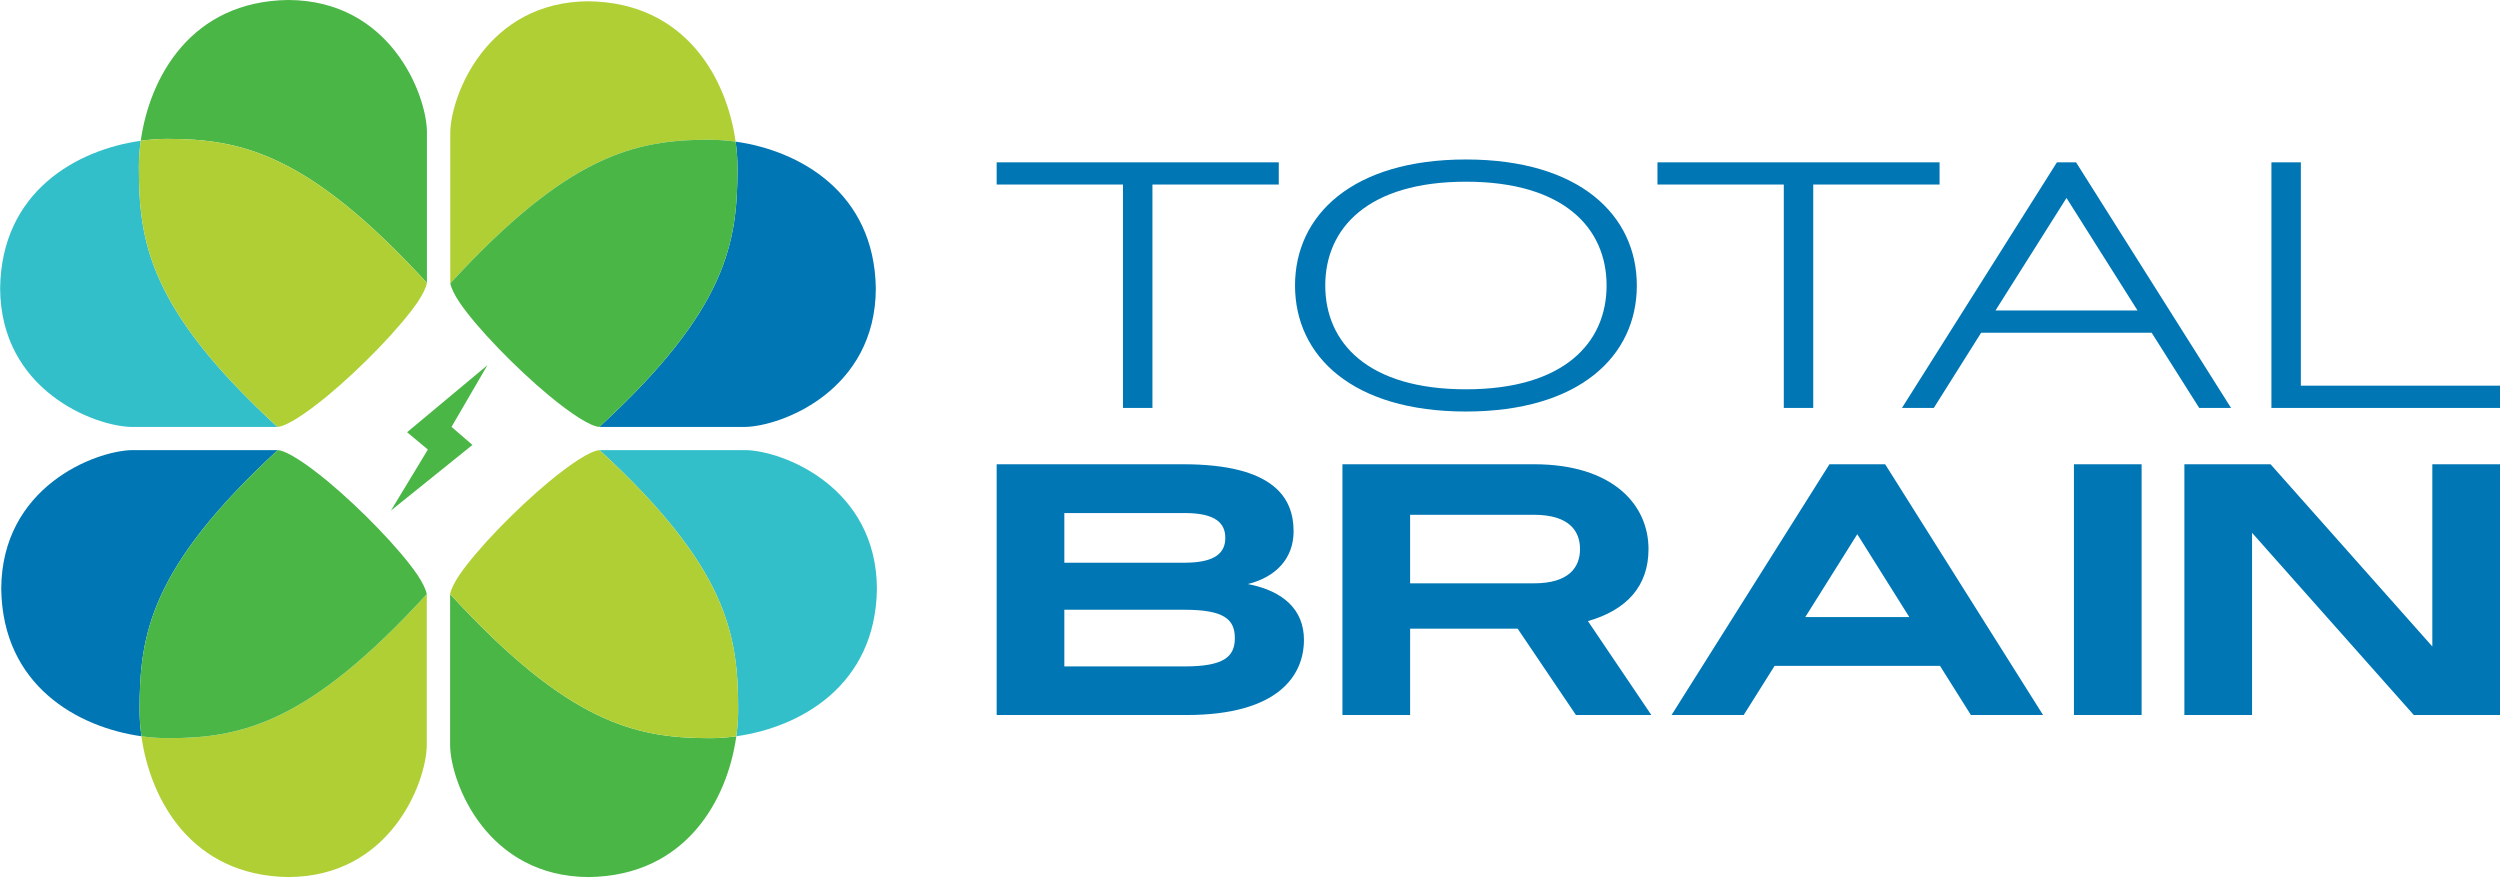
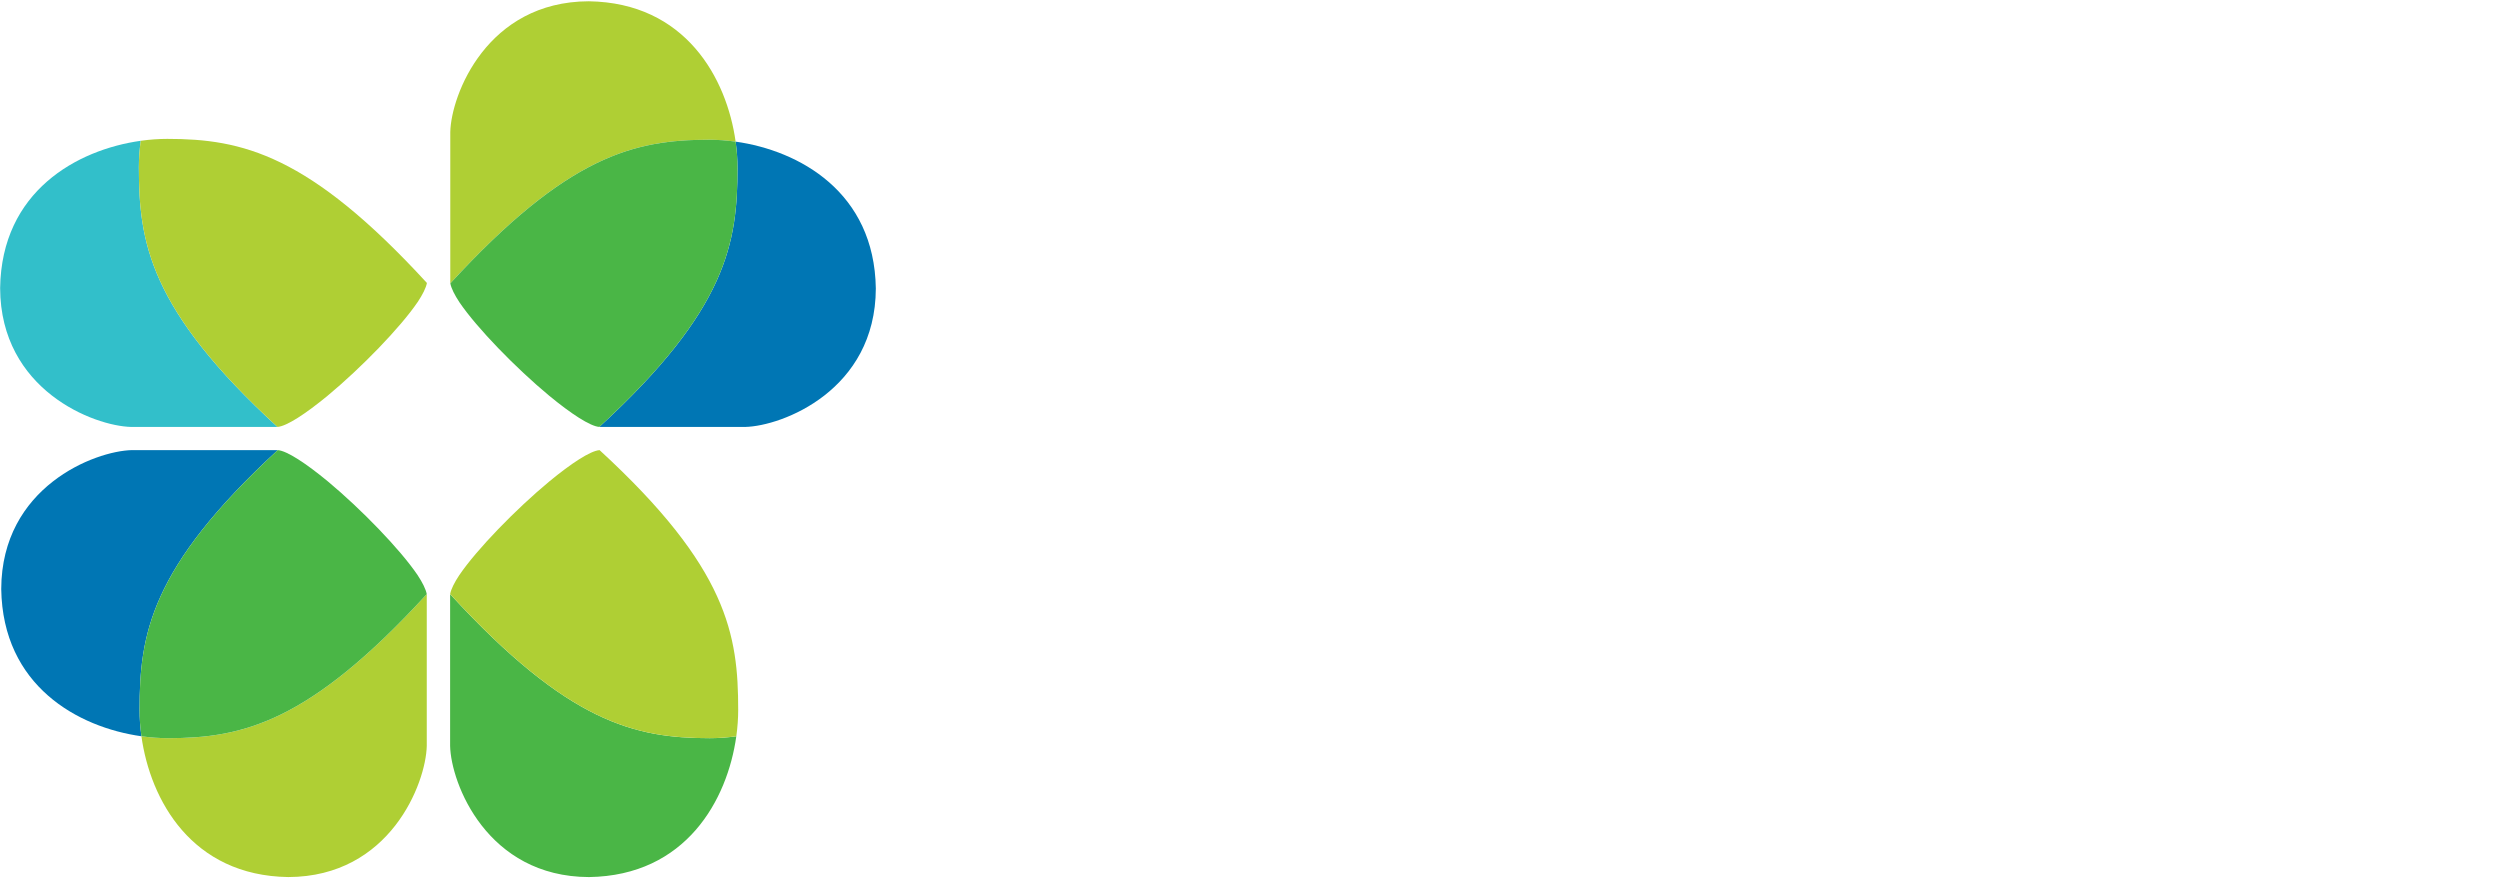
<svg xmlns="http://www.w3.org/2000/svg" height="71" viewBox="0 0 200 71" width="200">
  <g fill="none" fill-rule="evenodd">
-     <path d="m32.567 34.578 1.663 1.386-2.954 4.879 6.518-5.248-1.672-1.444 2.87-4.934z" fill="#4ab646" />
    <g transform="translate(36.008 36.008)">
-       <path d="m12.015 0c-.018 0-.037.001-.057.002 10.276 9.44 11.088 14.801 11.088 20.78 0 .67-.048 1.381-.15 2.111 5.09-.714 11.138-4.031 11.249-11.782-.025-8.161-7.499-11.045-10.494-11.111z" fill="#32bfca" />
+       <path d="m12.015 0z" fill="#32bfca" />
      <path d="m.001 23.663c.066 2.995 2.95 10.469 11.111 10.494 7.759-.111 11.074-6.171 11.784-11.263-.736.103-1.452.152-2.127.152-5.982 0-11.32-1.234-20.768-11.523z" fill="#4ab646" />
      <path d="m.741 9.993c-.401.606-.663 1.129-.739 1.525 9.447 10.293 14.788 11.527 20.769 11.527.675 0 1.39-.049 2.126-.152.102-.731.15-1.441.15-2.111 0-5.979-.812-11.34-11.088-20.78-.74.051-2.282 1.071-4.02 2.503-2.688 2.231-5.802 5.438-7.197 7.489z" fill="#afcf34" />
    </g>
    <g transform="translate(0 36.008)">
      <path d="m10.561 0c-2.986.066-10.437 2.95-10.462 11.111.111 7.752 6.141 11.068 11.215 11.782-.101-.731-.15-1.441-.15-2.111 0-5.979.81-11.34 11.055-20.78-.019-.001-.038-.002-.057-.002z" fill="#0076b4" />
      <path d="m11.314 22.893c.708 5.093 4.013 11.152 11.749 11.263 8.137-.025 11.011-7.499 11.078-10.494v-12.14c-9.42 10.288-14.742 11.523-20.706 11.523-.673 0-1.387-.049-2.12-.152z" fill="#afcf34" />
      <path d="m11.314 22.893c.733.103 1.447.152 2.119.152 5.963 0 11.288-1.234 20.707-11.522-.076-.401-.338-.924-.737-1.53-1.39-2.05-4.495-5.258-7.175-7.489-1.733-1.432-3.271-2.451-4.008-2.503-10.245 9.44-11.055 14.801-11.055 20.78 0 .67.048 1.381.15 2.111z" fill="#4ab646" />
    </g>
    <g transform="matrix(-1 0 0 -1 70.165 34.156)">
      <path d="m10.561 0c-2.986.066-10.437 2.941-10.462 11.078.111 7.728 6.141 11.035 11.215 11.747-.101-.728-.15-1.437-.15-2.105 0-5.961.81-11.305 11.055-20.718-.019-.001-.038-.002-.057-.002z" fill="#0076b4" />
      <path d="m13.435 22.976c-.673 0-1.387-.049-2.12-.152.708 5.077 4.013 11.119 11.749 11.229 8.137-.025 11.011-7.477 11.078-10.462v-12.103c-9.42 10.257-14.742 11.488-20.706 11.488z" fill="#afcf34" />
      <path d="m11.314 22.825c.733.103 1.447.151 2.119.151 5.963 0 11.288-1.231 20.707-11.488-.076-.4-.338-.921-.737-1.525-1.39-2.044-4.495-5.242-7.175-7.466-1.733-1.428-3.271-2.444-4.008-2.495-10.245 9.412-11.055 14.757-11.055 20.718 0 .668.048 1.377.15 2.105z" fill="#4ab646" />
    </g>
    <g transform="matrix(-1 0 0 -1 34.156 34.156)">
      <path d="m12.015 0c-.018 0-.037.001-.057.002 10.276 9.44 11.088 14.801 11.088 20.78 0 .67-.048 1.381-.15 2.111 5.09-.714 11.138-4.031 11.249-11.782-.025-8.161-7.499-11.045-10.494-11.111z" fill="#32bfca" />
-       <path d="m.001 23.663c.066 2.995 2.95 10.469 11.111 10.494 7.759-.111 11.074-6.171 11.784-11.263-.736.103-1.452.152-2.127.152-5.982 0-11.32-1.234-20.768-11.523z" fill="#4ab646" />
      <path d="m.741 9.993c-.401.606-.663 1.129-.739 1.525 9.447 10.293 14.788 11.527 20.769 11.527.675 0 1.39-.049 2.126-.152.102-.731.15-1.441.15-2.111 0-5.979-.812-11.34-11.088-20.78-.74.051-2.282 1.071-4.02 2.503-2.688 2.231-5.802 5.438-7.197 7.489z" fill="#afcf34" />
    </g>
    <g fill="#0076b4">
-       <path d="m94.902 57.202h-15.169v-20.062h14.909c7.316 0 8.845 2.728 8.845 5.358 0 2.224-1.463 3.679-3.658 4.225 2.894.56 4.487 2.099 4.487 4.463 0 2.84-2.032 6.016-9.414 6.016zm-9.755-3.889h9.625c3.138 0 4.016-.769 4.016-2.266 0-1.511-.878-2.266-4.016-2.266h-9.625zm0-8.296h9.625c2.536 0 3.252-.853 3.252-1.987 0-1.133-.715-1.987-3.252-1.987h-9.625zm27.662 12.185h-5.414v-20.062h15.316c6.325 0 9.17 3.246 9.17 6.785 0 2.994-1.772 4.883-4.845 5.764l5.073 7.513h-6.032l-4.666-6.911h-8.601zm9.902-16.019h-9.902v5.484h9.902c2.813 0 3.691-1.287 3.691-2.742 0-1.455-.878-2.742-3.691-2.742zm34.962 16.019-2.471-3.931h-13.235l-2.471 3.931h-5.772l12.633-20.062h4.455l12.633 20.062zm-9.089-14.466-4.162 6.631h8.324zm17.332 14.466v-20.062h5.414v20.062zm8.835 0v-20.062h6.894l12.942 14.578v-14.578h5.414v20.062h-6.894l-12.942-14.578v14.578z" />
-       <path d="m79.733 12.984h22.569v1.781h-10.107v17.869h-2.356v-17.869h-10.107zm37.541-.226c9.072 0 13.672 4.446 13.672 10.082 0 5.65-4.6 10.082-13.672 10.082s-13.672-4.432-13.672-10.082c0-5.636 4.6-10.082 13.672-10.082zm0 1.778c-7.863 0-11.253 3.735-11.253 8.304s3.39 8.304 11.253 8.304 11.253-3.735 11.253-8.304-3.39-8.304-11.253-8.304zm15.323-1.552h22.569v1.781h-10.107v17.869h-2.356v-17.869h-10.107zm43.339 19.65-3.804-6.016h-13.64l-3.788 6.016h-2.547l12.399-19.65h1.528l12.399 19.65zm-10.616-16.798-5.682 9.002h11.364zm18.748-2.852v17.869h15.932v1.781h-18.287v-19.65z" />
-     </g>
+       </g>
  </g>
</svg>